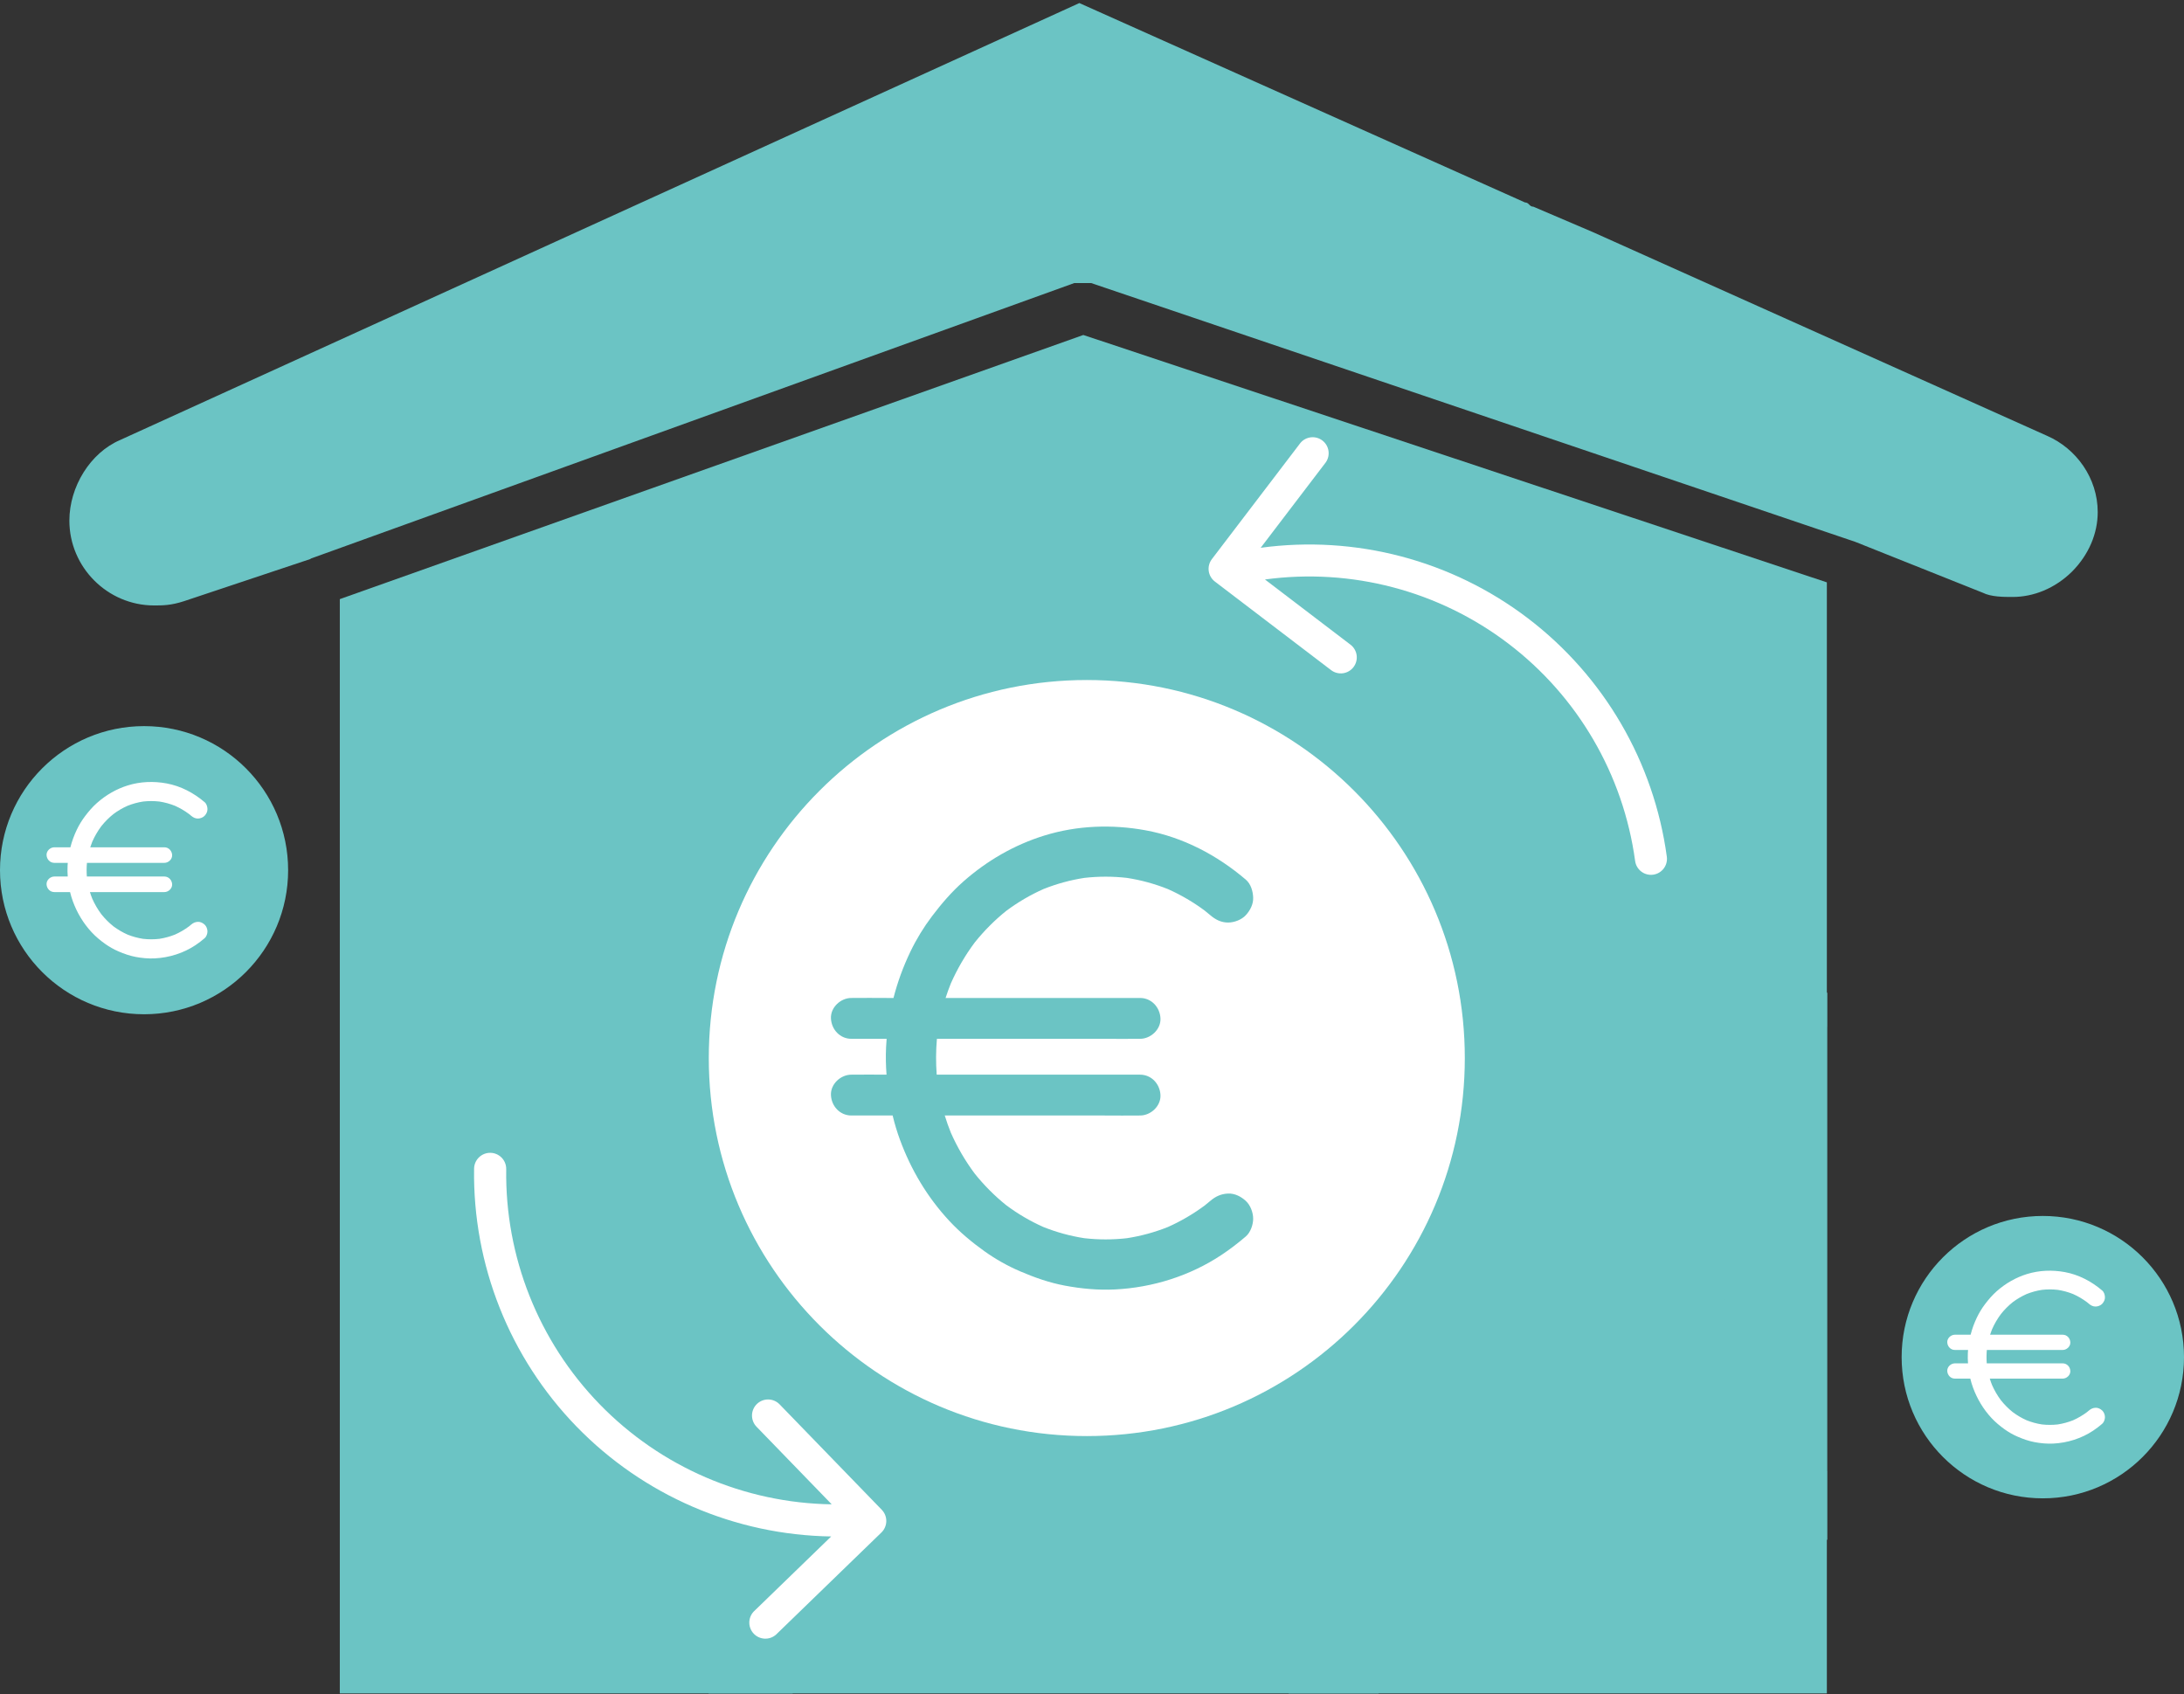
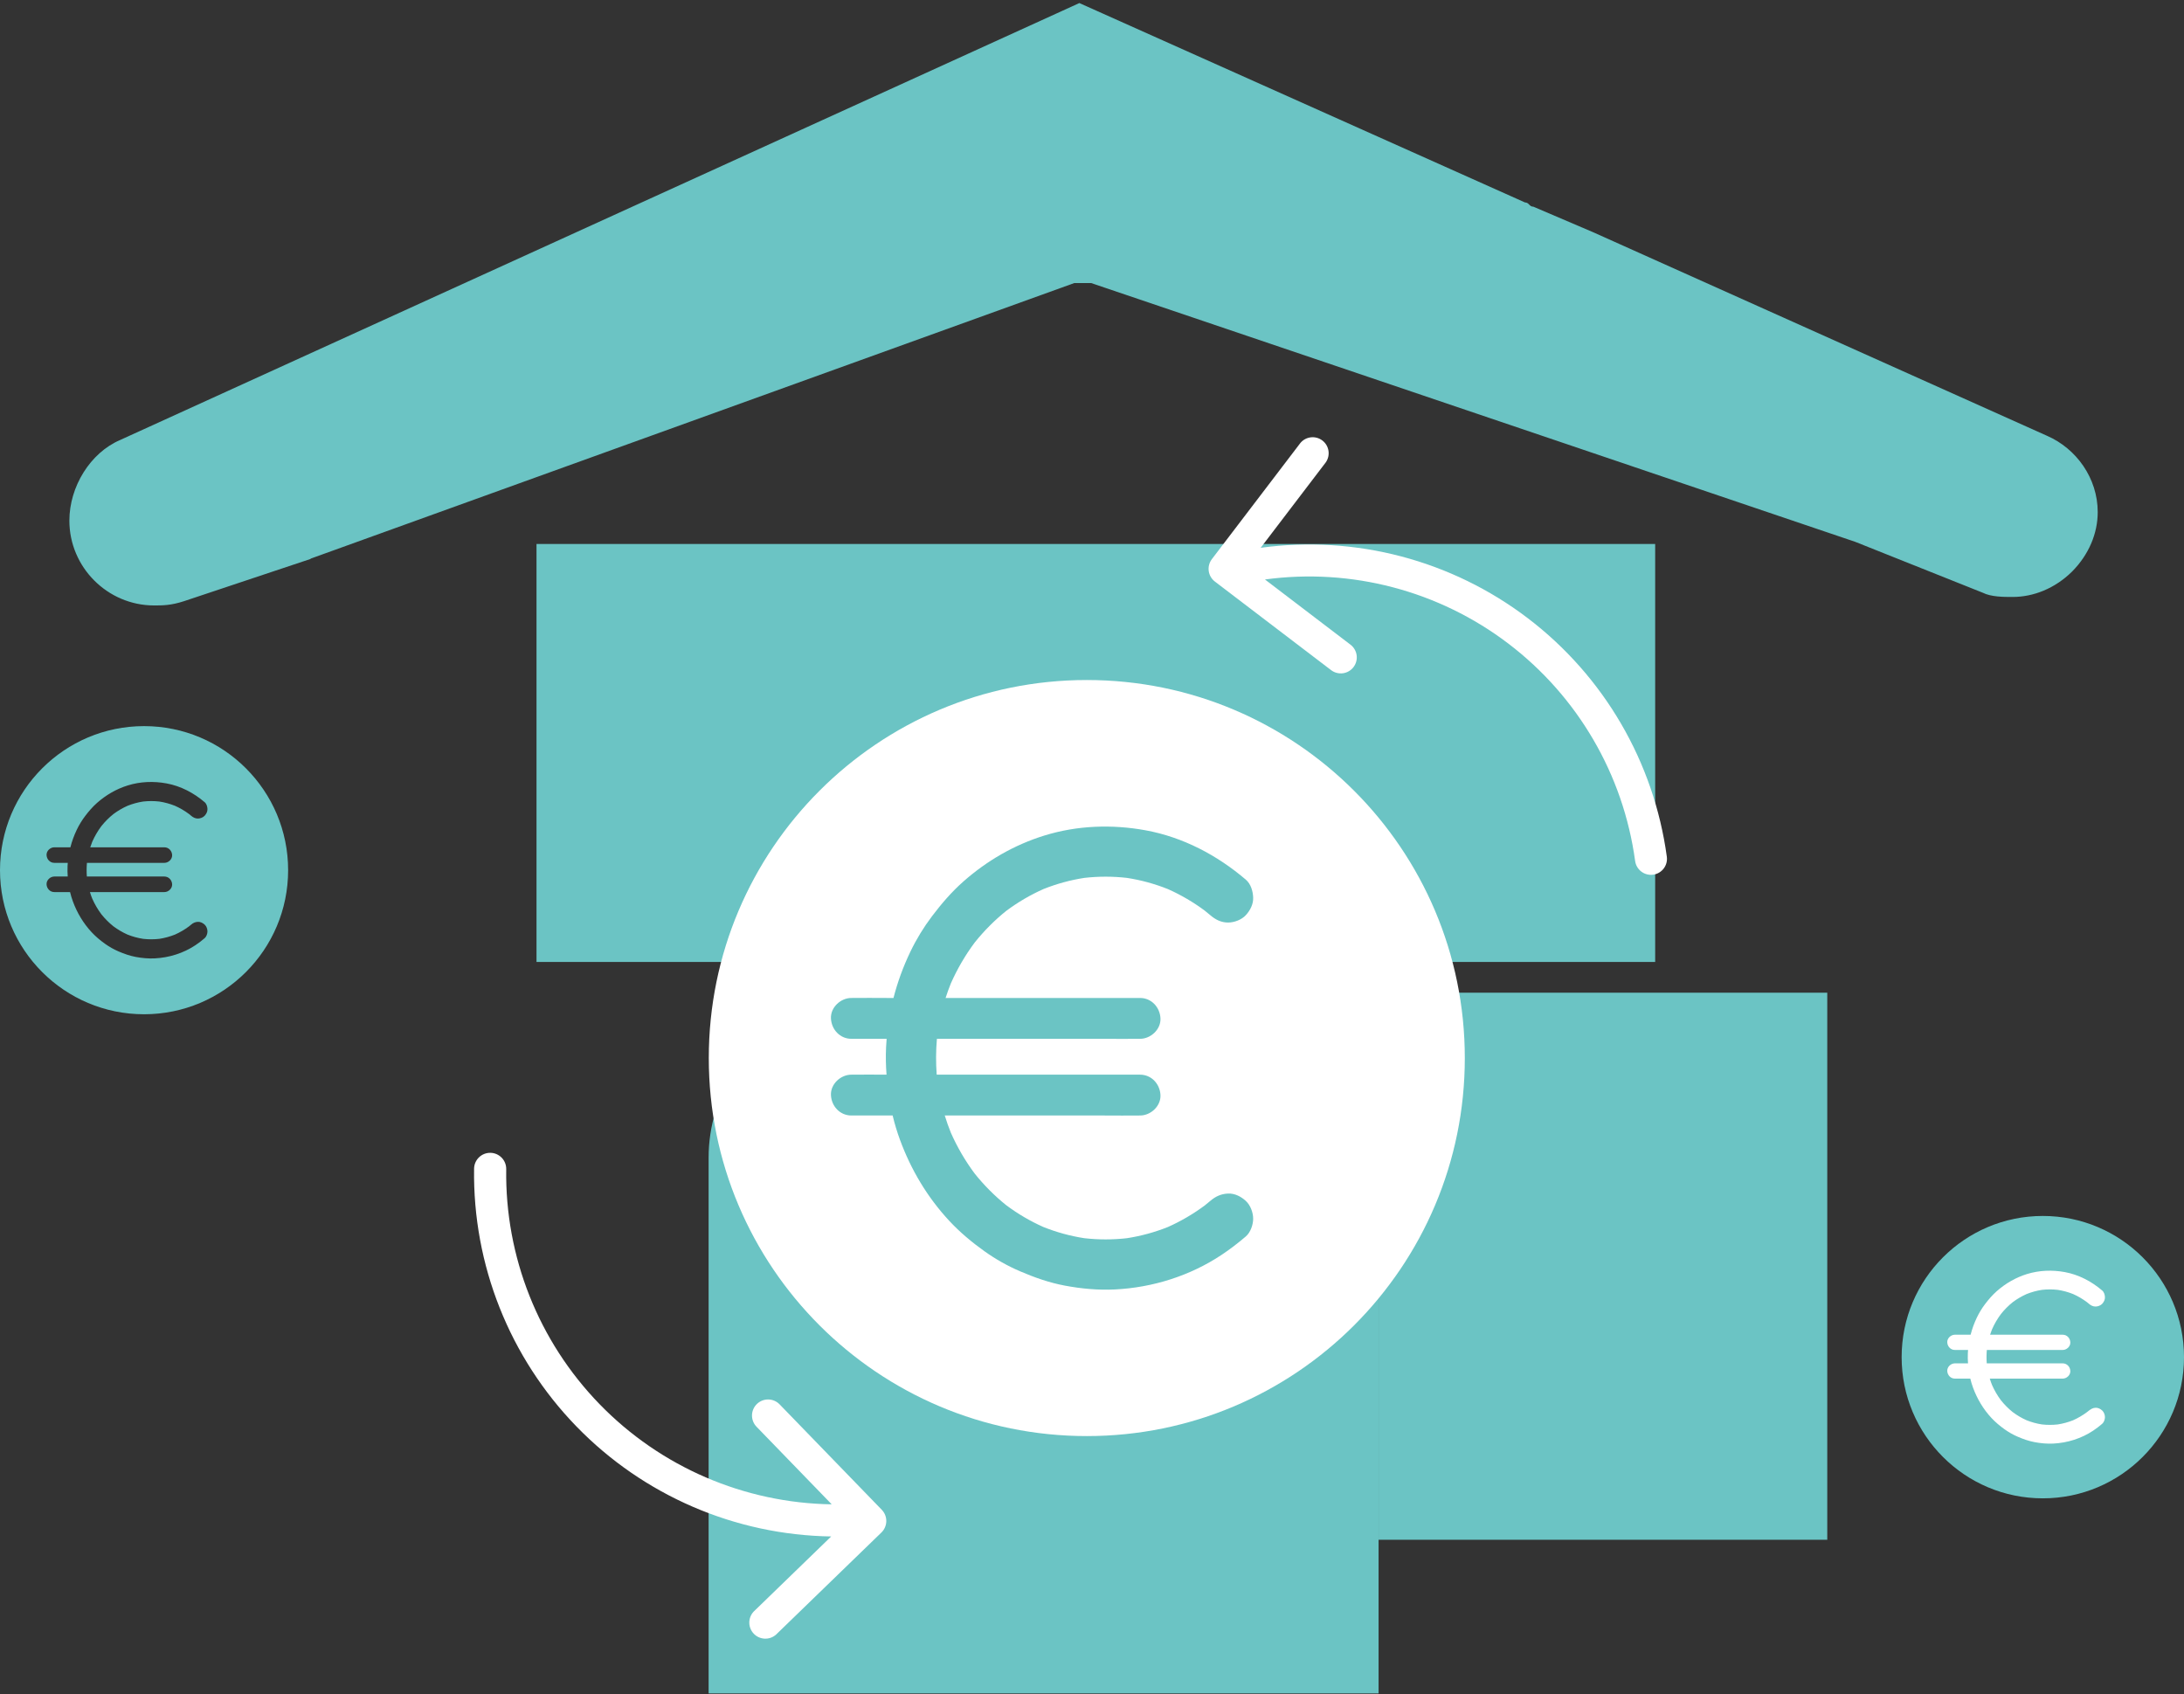
<svg xmlns="http://www.w3.org/2000/svg" width="379" height="294" viewBox="0 0 379 294" fill="none">
  <rect x="0" y="0" width="379" height="294" fill="#333333" stroke="none" />
  <path d="M181.037 160.526C149.442 160.526 122.968 178.946 122.968 200.876V293.855H239.231V200.876C237.982 178.946 212.756 160.526 181.162 160.526H181.037Z" fill="#6BC4C4" />
-   <circle cx="25.5" cy="151.5" r="20.5" fill="white" />
  <circle cx="354.5" cy="235.5" r="20.5" fill="white" />
  <path d="M53.834 96.963L186.43 49.115H189.343L321.94 94.019L344.076 102.852C345.532 103.589 347.717 103.588 349.246 103.588C352.886 103.588 356.6 102.116 359.585 99.172C362.498 96.227 364.027 92.547 364.027 88.866C364.027 82.977 360.314 77.824 355.216 75.616L276.43 40.282L266.09 35.865C265.362 35.865 265.362 35.129 264.634 35.129L187.304 0.531L20.848 76.352C15.678 78.56 12.038 84.449 12.038 90.338C12.038 98.436 18.664 105.061 26.746 105.061C28.203 105.061 29.659 105.061 31.916 104.325L53.979 96.963H53.834Z" fill="#6BC4C4" />
  <rect x="93.102" y="94.394" width="194.128" height="72.531" fill="#6BC4C4" />
  <rect x="239.231" y="172.259" width="77.864" height="94.93" fill="#6BC4C4" />
-   <path d="M317.022 293.855V255.295C305.878 245.837 298.474 232.013 298.474 216.735C298.474 201.456 305.878 187.633 317.022 178.175V101.054L187.995 58.129L58.969 103.965V293.855H137.558V216.735C137.558 193.453 156.839 174.537 180.591 174.537C204.344 174.537 223.624 193.453 223.624 216.735V293.855H317.095H317.022ZM154.639 101.782H219.885C222.085 101.782 224.357 103.965 224.357 106.147C224.357 108.33 222.158 110.513 219.885 110.513H154.639C152.44 110.513 150.167 108.33 150.167 106.147C150.167 103.237 152.367 101.782 154.639 101.782ZM98.997 138.159C96.797 138.159 94.525 135.977 94.525 133.794C94.525 131.611 96.724 129.429 98.997 129.429H275.528C277.727 129.429 280 131.611 280 133.794C280 135.977 277.801 138.159 275.528 138.159H98.997Z" fill="#6BC4C4" />
  <path d="M188.598 118C152.369 118 123 147.369 123 183.598C123 219.827 152.369 249.196 188.598 249.196C224.827 249.196 254.196 219.827 254.196 183.598C254.196 147.369 224.827 118 188.598 118ZM166.409 173.174H197.84C199.826 173.174 201.296 174.797 201.383 176.717C201.468 178.63 199.693 180.26 197.84 180.26C197.811 180.26 197.782 180.26 197.753 180.26C195.727 180.291 193.699 180.26 191.673 180.26H162.586C162.408 182.33 162.395 184.411 162.55 186.483H197.84C199.826 186.483 201.296 188.106 201.383 190.026C201.468 191.939 199.693 193.568 197.84 193.568C197.811 193.568 197.782 193.568 197.753 193.568C195.727 193.599 193.699 193.568 191.673 193.568H163.948C164.258 194.576 164.611 195.57 165.005 196.549C166.116 199.063 167.504 201.446 169.146 203.649C170.771 205.679 172.611 207.528 174.64 209.154C176.64 210.643 178.796 211.909 181.075 212.921C183.357 213.832 185.734 214.483 188.162 214.858C190.62 215.139 193.102 215.138 195.56 214.86C197.997 214.483 200.381 213.831 202.672 212.917C204.934 211.911 207.073 210.655 209.061 209.181C209.386 208.921 209.708 208.659 210.024 208.389C210.943 207.604 211.9 207.166 213.107 207.112C214.268 207.06 215.359 207.626 216.19 208.389C216.993 209.125 217.467 210.403 217.467 211.472C217.467 212.542 217 213.864 216.19 214.556C214.857 215.695 213.458 216.774 211.996 217.745C206.516 221.39 200.036 223.428 193.475 223.753C190.557 223.898 187.622 223.623 184.755 223.082C182.061 222.574 179.518 221.674 177.003 220.595C174.835 219.665 172.77 218.498 170.848 217.129C168.65 215.562 166.571 213.824 164.731 211.846C160.937 207.768 158.098 203.001 156.177 197.784C155.67 196.405 155.246 194.997 154.905 193.567H147.741C145.754 193.567 144.284 191.944 144.198 190.025C144.112 188.111 145.888 186.482 147.741 186.482C147.769 186.482 147.799 186.482 147.827 186.482C149.831 186.451 151.838 186.481 153.843 186.482C153.723 184.892 153.688 183.299 153.767 181.696C153.791 181.215 153.823 180.736 153.862 180.258H147.741C145.755 180.258 144.284 178.635 144.198 176.716C144.113 174.802 145.888 173.173 147.741 173.173C147.77 173.173 147.799 173.173 147.828 173.173C149.854 173.142 151.882 173.173 153.908 173.173H155.052C155.756 170.421 156.735 167.741 157.981 165.148C159.027 162.97 160.291 160.896 161.75 158.97C163.394 156.8 165.149 154.754 167.194 152.95C171.276 149.35 176.009 146.607 181.216 144.993C186.91 143.227 192.972 143.012 198.817 144.082C205.277 145.264 211.225 148.398 216.191 152.64C217.063 153.385 217.419 154.621 217.468 155.724C217.52 156.885 216.954 157.976 216.191 158.807C215.455 159.609 214.178 160.084 213.108 160.084C211.898 160.084 210.918 159.57 210.025 158.807C209.709 158.537 209.387 158.275 209.062 158.015C207.074 156.541 204.934 155.285 202.672 154.279C200.382 153.364 197.999 152.712 195.562 152.336C193.103 152.057 190.622 152.057 188.164 152.337C185.735 152.713 183.359 153.363 181.077 154.275C178.798 155.287 176.642 156.553 174.642 158.041C172.612 159.667 170.772 161.516 169.148 163.546C167.505 165.75 166.118 168.133 165.006 170.646C164.672 171.478 164.367 172.321 164.093 173.173H166.41L166.409 173.174Z" fill="white" />
-   <path d="M354.5 211C340.969 211 330 221.969 330 235.5C330 249.031 340.969 260 354.5 260C368.031 260 379 249.031 379 235.5C379 221.969 368.031 211 354.5 211ZM346.213 231.607H357.952C358.694 231.607 359.243 232.213 359.275 232.93C359.307 233.645 358.644 234.253 357.952 234.253C357.941 234.253 357.93 234.253 357.919 234.253C357.163 234.265 356.405 234.253 355.649 234.253H344.785C344.718 235.026 344.714 235.804 344.771 236.577H357.952C358.694 236.577 359.243 237.184 359.275 237.901C359.307 238.615 358.644 239.224 357.952 239.224C357.941 239.224 357.93 239.224 357.919 239.224C357.163 239.235 356.405 239.224 355.649 239.224H345.294C345.409 239.6 345.541 239.971 345.688 240.337C346.103 241.276 346.621 242.166 347.235 242.989C347.842 243.747 348.529 244.438 349.287 245.045C350.034 245.601 350.839 246.074 351.69 246.452C352.543 246.792 353.43 247.035 354.337 247.175C355.255 247.28 356.182 247.28 357.1 247.176C358.011 247.035 358.901 246.792 359.756 246.45C360.601 246.074 361.4 245.605 362.143 245.055C362.264 244.958 362.384 244.86 362.502 244.759C362.846 244.466 363.203 244.302 363.654 244.282C364.087 244.263 364.495 244.474 364.805 244.759C365.105 245.034 365.282 245.511 365.282 245.911C365.282 246.31 365.108 246.804 364.805 247.062C364.307 247.488 363.785 247.891 363.239 248.254C361.192 249.615 358.772 250.376 356.321 250.497C355.232 250.551 354.136 250.449 353.065 250.247C352.058 250.057 351.109 249.721 350.17 249.318C349.36 248.97 348.588 248.535 347.871 248.023C347.05 247.438 346.273 246.789 345.586 246.05C344.169 244.527 343.109 242.747 342.391 240.798C342.202 240.283 342.043 239.757 341.916 239.223H339.24C338.498 239.223 337.949 238.617 337.917 237.9C337.885 237.186 338.548 236.577 339.24 236.577C339.251 236.577 339.262 236.577 339.273 236.577C340.021 236.566 340.771 236.577 341.519 236.577C341.475 235.983 341.461 235.388 341.491 234.79C341.5 234.61 341.512 234.431 341.527 234.253H339.241C338.499 234.253 337.949 233.646 337.917 232.929C337.885 232.215 338.548 231.606 339.241 231.606C339.251 231.606 339.262 231.606 339.273 231.606C340.029 231.595 340.787 231.606 341.544 231.606H341.971C342.234 230.579 342.6 229.577 343.065 228.609C343.456 227.796 343.928 227.021 344.472 226.302C345.087 225.491 345.742 224.727 346.506 224.053C348.03 222.709 349.798 221.684 351.743 221.081C353.87 220.422 356.134 220.342 358.316 220.741C360.729 221.183 362.951 222.353 364.806 223.938C365.131 224.216 365.264 224.677 365.283 225.089C365.302 225.523 365.091 225.93 364.806 226.241C364.531 226.541 364.054 226.718 363.654 226.718C363.202 226.718 362.836 226.526 362.503 226.241C362.385 226.14 362.264 226.042 362.143 225.945C361.401 225.394 360.601 224.926 359.757 224.55C358.901 224.208 358.011 223.965 357.101 223.824C356.183 223.72 355.256 223.72 354.338 223.825C353.431 223.965 352.543 224.208 351.691 224.548C350.84 224.926 350.035 225.399 349.287 225.955C348.529 226.562 347.842 227.253 347.236 228.011C346.622 228.834 346.104 229.724 345.689 230.663C345.564 230.973 345.45 231.288 345.348 231.607H346.213L346.213 231.607Z" fill="#6BC4C4" />
+   <path d="M354.5 211C340.969 211 330 221.969 330 235.5C330 249.031 340.969 260 354.5 260C368.031 260 379 249.031 379 235.5C379 221.969 368.031 211 354.5 211ZM346.213 231.607H357.952C358.694 231.607 359.243 232.213 359.275 232.93C359.307 233.645 358.644 234.253 357.952 234.253C357.941 234.253 357.93 234.253 357.919 234.253C357.163 234.265 356.405 234.253 355.649 234.253H344.785C344.718 235.026 344.714 235.804 344.771 236.577H357.952C358.694 236.577 359.243 237.184 359.275 237.901C359.307 238.615 358.644 239.224 357.952 239.224C357.941 239.224 357.93 239.224 357.919 239.224C357.163 239.235 356.405 239.224 355.649 239.224H345.294C345.409 239.6 345.541 239.971 345.688 240.337C346.103 241.276 346.621 242.166 347.235 242.989C347.842 243.747 348.529 244.438 349.287 245.045C350.034 245.601 350.839 246.074 351.69 246.452C352.543 246.792 353.43 247.035 354.337 247.175C355.255 247.28 356.182 247.28 357.1 247.176C358.011 247.035 358.901 246.792 359.756 246.45C360.601 246.074 361.4 245.605 362.143 245.055C362.846 244.466 363.203 244.302 363.654 244.282C364.087 244.263 364.495 244.474 364.805 244.759C365.105 245.034 365.282 245.511 365.282 245.911C365.282 246.31 365.108 246.804 364.805 247.062C364.307 247.488 363.785 247.891 363.239 248.254C361.192 249.615 358.772 250.376 356.321 250.497C355.232 250.551 354.136 250.449 353.065 250.247C352.058 250.057 351.109 249.721 350.17 249.318C349.36 248.97 348.588 248.535 347.871 248.023C347.05 247.438 346.273 246.789 345.586 246.05C344.169 244.527 343.109 242.747 342.391 240.798C342.202 240.283 342.043 239.757 341.916 239.223H339.24C338.498 239.223 337.949 238.617 337.917 237.9C337.885 237.186 338.548 236.577 339.24 236.577C339.251 236.577 339.262 236.577 339.273 236.577C340.021 236.566 340.771 236.577 341.519 236.577C341.475 235.983 341.461 235.388 341.491 234.79C341.5 234.61 341.512 234.431 341.527 234.253H339.241C338.499 234.253 337.949 233.646 337.917 232.929C337.885 232.215 338.548 231.606 339.241 231.606C339.251 231.606 339.262 231.606 339.273 231.606C340.029 231.595 340.787 231.606 341.544 231.606H341.971C342.234 230.579 342.6 229.577 343.065 228.609C343.456 227.796 343.928 227.021 344.472 226.302C345.087 225.491 345.742 224.727 346.506 224.053C348.03 222.709 349.798 221.684 351.743 221.081C353.87 220.422 356.134 220.342 358.316 220.741C360.729 221.183 362.951 222.353 364.806 223.938C365.131 224.216 365.264 224.677 365.283 225.089C365.302 225.523 365.091 225.93 364.806 226.241C364.531 226.541 364.054 226.718 363.654 226.718C363.202 226.718 362.836 226.526 362.503 226.241C362.385 226.14 362.264 226.042 362.143 225.945C361.401 225.394 360.601 224.926 359.757 224.55C358.901 224.208 358.011 223.965 357.101 223.824C356.183 223.72 355.256 223.72 354.338 223.825C353.431 223.965 352.543 224.208 351.691 224.548C350.84 224.926 350.035 225.399 349.287 225.955C348.529 226.562 347.842 227.253 347.236 228.011C346.622 228.834 346.104 229.724 345.689 230.663C345.564 230.973 345.45 231.288 345.348 231.607H346.213L346.213 231.607Z" fill="#6BC4C4" />
  <path d="M25 126C11.193 126 0 137.193 0 151C0 164.807 11.193 176 25 176C38.807 176 50 164.807 50 151C50 137.193 38.807 126 25 126ZM16.544 147.027H28.522C29.279 147.027 29.839 147.646 29.872 148.377C29.905 149.107 29.228 149.728 28.522 149.728C28.511 149.728 28.5 149.728 28.489 149.728C27.717 149.739 26.944 149.728 26.172 149.728H15.087C15.019 150.517 15.014 151.31 15.073 152.099H28.522C29.279 152.099 29.839 152.718 29.872 153.45C29.905 154.179 29.228 154.8 28.522 154.8C28.511 154.8 28.5 154.8 28.489 154.8C27.717 154.811 26.944 154.8 26.172 154.8H15.606C15.724 155.184 15.858 155.563 16.008 155.936C16.432 156.894 16.961 157.802 17.587 158.642C18.206 159.415 18.907 160.12 19.68 160.74C20.443 161.307 21.265 161.79 22.133 162.175C23.003 162.522 23.908 162.77 24.834 162.913C25.771 163.02 26.716 163.02 27.653 162.914C28.582 162.771 29.491 162.522 30.364 162.174C31.226 161.79 32.041 161.312 32.799 160.75C32.922 160.651 33.045 160.551 33.166 160.448C33.516 160.149 33.881 159.982 34.341 159.961C34.783 159.942 35.199 160.157 35.516 160.448C35.821 160.729 36.002 161.215 36.002 161.623C36.002 162.031 35.824 162.535 35.516 162.798C35.007 163.232 34.474 163.644 33.917 164.014C31.829 165.403 29.359 166.179 26.859 166.303C25.747 166.359 24.628 166.254 23.535 166.048C22.509 165.854 21.54 165.511 20.581 165.1C19.755 164.745 18.968 164.301 18.235 163.779C17.398 163.182 16.605 162.519 15.904 161.766C14.458 160.211 13.376 158.395 12.644 156.406C12.451 155.881 12.289 155.344 12.159 154.799H9.429C8.672 154.799 8.111 154.181 8.079 153.449C8.046 152.72 8.723 152.099 9.429 152.099C9.44 152.099 9.451 152.099 9.462 152.099C10.226 152.087 10.991 152.099 11.755 152.099C11.709 151.493 11.695 150.886 11.725 150.275C11.735 150.092 11.747 149.909 11.762 149.727H9.429C8.672 149.727 8.112 149.109 8.079 148.377C8.046 147.648 8.723 147.027 9.429 147.027C9.44 147.027 9.451 147.027 9.462 147.027C10.234 147.015 11.007 147.027 11.779 147.027H12.215C12.483 145.978 12.857 144.957 13.332 143.968C13.73 143.138 14.212 142.348 14.768 141.614C15.394 140.787 16.064 140.007 16.843 139.32C18.398 137.948 20.202 136.902 22.187 136.287C24.357 135.614 26.667 135.532 28.894 135.94C31.357 136.391 33.623 137.585 35.516 139.202C35.848 139.486 35.984 139.957 36.003 140.377C36.023 140.819 35.807 141.235 35.516 141.552C35.236 141.858 34.749 142.039 34.341 142.039C33.88 142.039 33.506 141.843 33.166 141.552C33.046 141.449 32.923 141.349 32.799 141.25C32.041 140.688 31.226 140.21 30.364 139.826C29.491 139.478 28.583 139.229 27.654 139.086C26.717 138.98 25.771 138.98 24.834 139.086C23.909 139.229 23.003 139.477 22.134 139.825C21.265 140.21 20.443 140.693 19.681 141.26C18.908 141.88 18.206 142.584 17.587 143.358C16.961 144.198 16.433 145.106 16.009 146.064C15.882 146.381 15.765 146.702 15.661 147.027H16.544L16.544 147.027Z" fill="#6BC4C4" />
  <path d="M82.27 202.788C82.026 219.469 88.418 235.565 100.04 247.534C111.662 259.503 127.562 266.367 144.243 266.614L130.779 279.661C130.291 280.185 130.023 280.876 130.031 281.592C130.038 282.308 130.321 282.993 130.82 283.506C131.319 284.019 131.996 284.321 132.711 284.348C133.426 284.376 134.125 284.127 134.662 283.654L152.954 265.929C153.217 265.674 153.428 265.37 153.573 265.033C153.719 264.697 153.797 264.335 153.803 263.969C153.808 263.603 153.742 263.239 153.607 262.898C153.472 262.558 153.271 262.247 153.016 261.984L135.29 243.692C135.035 243.429 134.731 243.218 134.395 243.073C134.059 242.927 133.697 242.849 133.331 242.844C132.965 242.838 132.601 242.904 132.26 243.039C131.92 243.174 131.609 243.375 131.346 243.63C131.083 243.885 130.872 244.189 130.727 244.525C130.581 244.861 130.503 245.223 130.498 245.589C130.492 245.955 130.558 246.319 130.693 246.66C130.828 247.001 131.029 247.311 131.284 247.574L144.331 261.039C129.128 260.814 114.637 254.561 104.044 243.654C93.452 232.746 87.625 218.078 87.846 202.875C87.857 202.136 87.575 201.422 87.06 200.891C86.546 200.36 85.841 200.055 85.102 200.044C84.362 200.032 83.649 200.315 83.118 200.829C82.587 201.344 82.282 202.048 82.27 202.788Z" fill="white" />
  <path d="M289.252 148.659C287.013 132.205 278.329 117.315 265.112 107.262C251.895 97.21 235.226 92.819 218.772 95.055L230.084 80.212C230.486 79.624 230.647 78.904 230.533 78.201C230.419 77.498 230.04 76.865 229.472 76.435C228.905 76.004 228.194 75.808 227.486 75.887C226.778 75.966 226.127 76.314 225.669 76.86L210.301 97.024C210.08 97.314 209.918 97.645 209.825 97.997C209.731 98.35 209.708 98.717 209.757 99.079C209.806 99.44 209.925 99.788 210.109 100.104C210.292 100.419 210.536 100.695 210.826 100.916L230.991 116.284C231.281 116.505 231.611 116.666 231.964 116.76C232.316 116.853 232.684 116.876 233.045 116.827C233.406 116.778 233.755 116.659 234.07 116.475C234.385 116.292 234.661 116.048 234.882 115.758C235.103 115.468 235.265 115.138 235.358 114.785C235.451 114.432 235.474 114.065 235.425 113.704C235.377 113.342 235.257 112.994 235.074 112.679C234.89 112.364 234.647 112.088 234.357 111.867L219.515 100.555C234.51 98.516 249.702 102.516 261.748 111.677C273.794 120.837 281.709 134.407 283.752 149.402C283.85 150.131 284.235 150.791 284.82 151.238C285.405 151.684 286.144 151.879 286.873 151.781C287.603 151.682 288.263 151.298 288.709 150.713C289.155 150.127 289.351 149.389 289.252 148.659Z" fill="white" />
</svg>